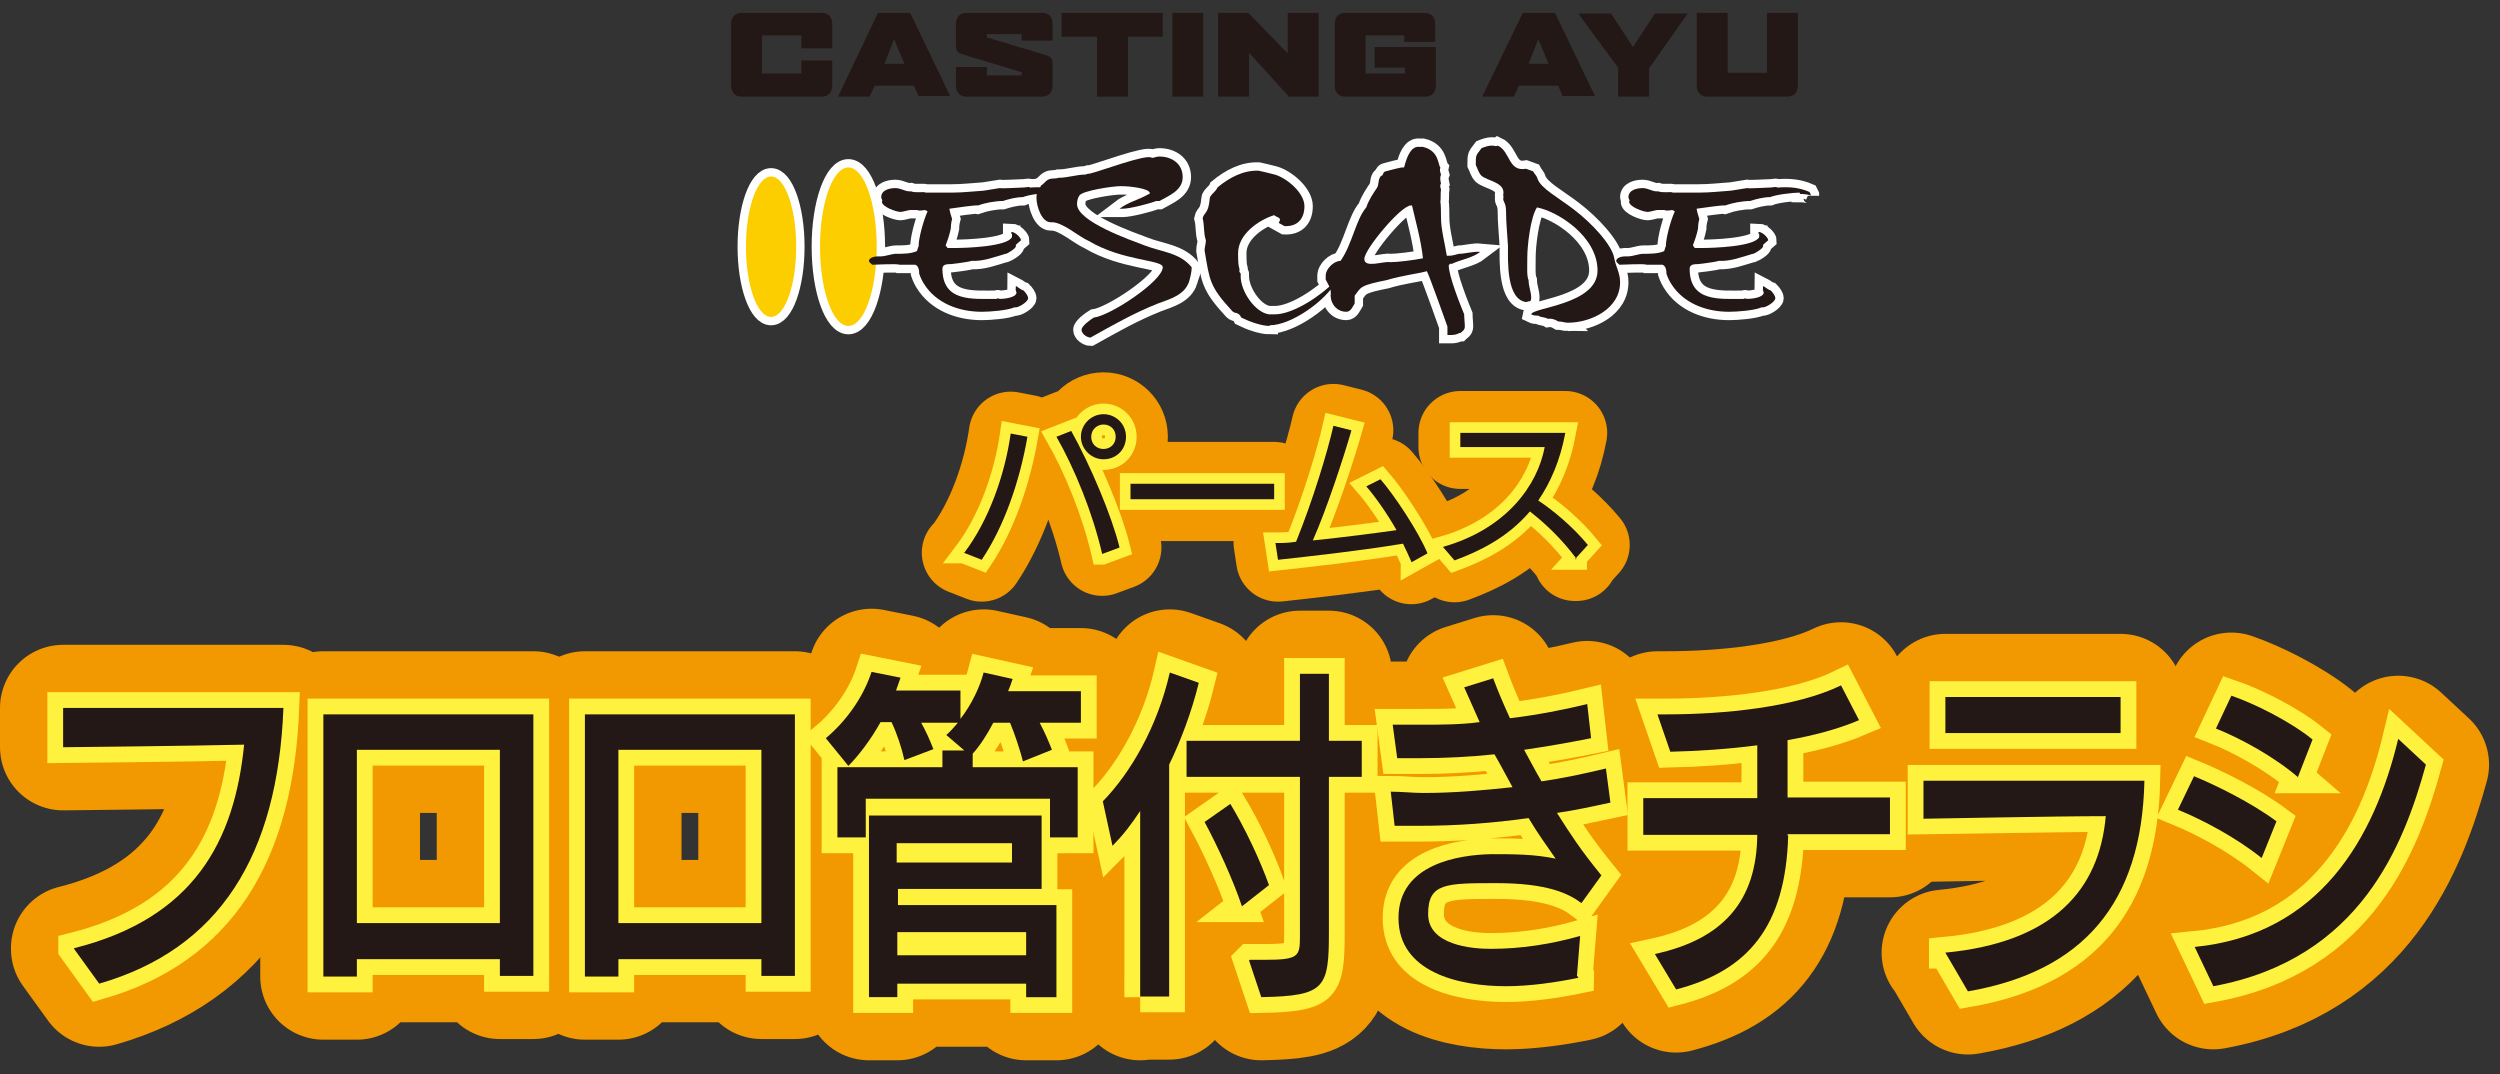
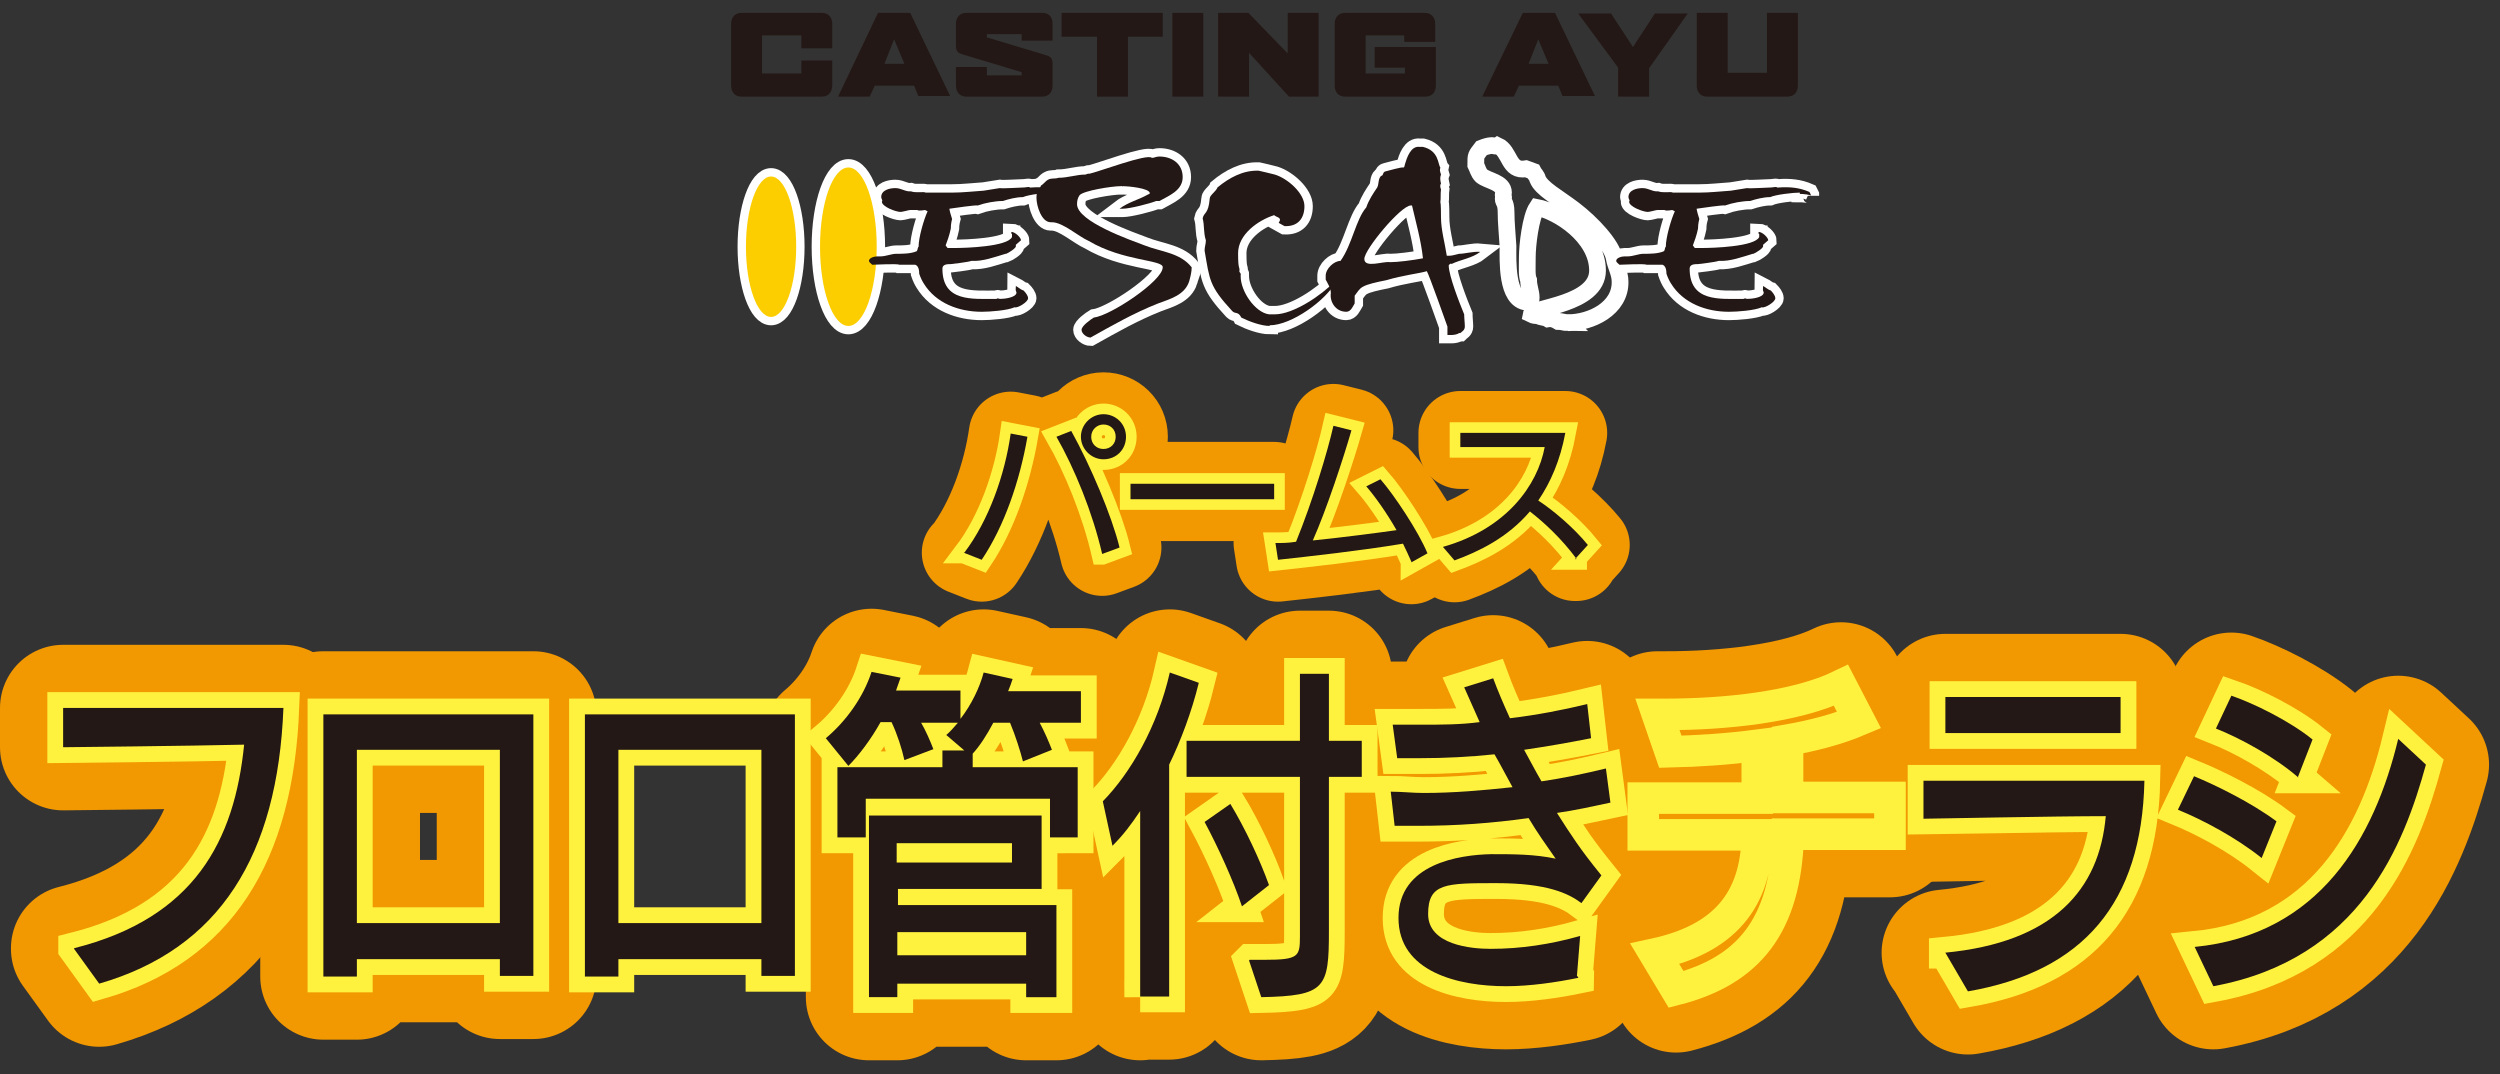
<svg xmlns="http://www.w3.org/2000/svg" id="_レイヤー_1" width="388.1" height="166.8" version="1.1" viewBox="0 0 388.1 166.8">
  <rect x="0" y="0" width="388.1" height="166.8" fill="#333333" stroke="none" />
  <defs>
    <style>
      .st0 {
        stroke: #fff;
        stroke-width: 2.6px;
      }

      .st0, .st1, .st2, .st3, .st4 {
        fill: none;
      }

      .st5 {
        fill: #231815;
      }

      .st6 {
        fill: #fcce00;
      }

      .st1 {
        stroke-width: 3.3px;
      }

      .st1, .st2 {
        stroke: #fff23f;
      }

      .st2 {
        stroke-width: 4.9px;
      }

      .st7 {
        fill: #e3007f;
      }

      .st3 {
        stroke-width: 13px;
      }

      .st3, .st4 {
        stroke: #f29800;
        stroke-linecap: round;
        stroke-linejoin: round;
      }

      .st4 {
        stroke-width: 19.6px;
      }
    </style>
  </defs>
  <g>
    <g>
      <g>
        <g>
          <ellipse class="st0" cx="119.7" cy="38.3" rx="3.9" ry="10.9" />
          <ellipse class="st0" cx="131.7" cy="38.3" rx="4.4" ry="12.3" />
        </g>
        <g>
          <path class="st0" d="M163.4,29.9c-1,0-3.7.3-4.6.7-1,0-2.2.3-3.1.6-1.2,0-2.8.3-3.9.7-.3-.1-3.7.4-4.4.5,0,0-.1,0,.4,1.6,0,0-.2.7-.2,1.5-.2,1-.6,2.1-.8,2.6l.3.4h1.1c1.7,0,8.2-.2,8.9-1.7v-.5h-.1v-.3c.6,0,1.5.9,1.5,1.3l-.8.7v.2c.1.3-1.2,1.1-1.5,1.2h-.1c-1.7.5-3.5,1.2-5.3,1.1-.5.2-3.2.5-3.2.5-.5,0-1.3,0-1.3.7,0,5.2,4.6,4.7,8.4,4.7.3-.2.2,0,.6,0,.6,0,2.5-.2,2.5-1-.2-.5-.1-.3-.1-1,.4.2.8.6,1.2.7.3.3.7.8.7,1.2,0,.6-1.7,1.6-2.1,1.4-1.1.5-3.8.7-5.1.7-3.5,0-7.1-1.3-9-4.4-.2-.3-.5-.9-.7-1.5,0-1.1-.4-1.3-.6-1.4h-2.5c-.3-.2-3.7,0-4.2,0-.2-.2-.5-.4-.5-.6,0-.5.9-.7,1.3-.7h.5c.8,0,1.7-.4,2.4-.4,1,0,2.3,0,3.2-.4.2-.2.1-.5.3-.7,0-1.4.8-4.2,1.4-5.5l-.4-.2s-1,.2-1.2,0h-1.1c-.2,0-1.2.3-1.5.3-.7,0-2.9-.8-2.9-1.6.2-.2-.1-.4-.1-.7,0-1.1,1.3-1.4,2.2-1.4s1.6.6,2.4.5c.8.3,2,0,2.3.2h4.1c1.7,0,3.3-.2,4.9-.3l2.5-.4c.5.1,3.1-.1,3.8-.1,1.2-.2.6.1,1.2,0,1.6-.1,3.1,0,4.7.7l.2.4v.2c0-.2-1.3-.3-1.7-.3v-.2Z" />
          <path class="st0" d="M184.6,43.7c-.7,2.1-2.9,2.7-4.8,3.4-3.8,1.5-7.1,3.4-10.5,5.3-.6,0-1.4-.6-1.4-1.2s1.4-1.6,1.9-1.9c2.6-.3,10.7-5.7,10.7-7.8.1-1.2-6.1-.9-11.5-4.1-1.6-.7-4-2.9-5.7-2.9h-.2c-1.4,0-2.2-2.5-2.2-3.8s.5-1.2.7-1.9c.4-.2.7-.7,1.1-.9.5-.3,1.1-.1,1.6-.3,1.5,0,2.8-.5,4.2-.5.6-.2.5-.2.5-.1,1.5-.3,9.1-3.2,9.8-2.5h.2c.4-.1.6-.2,1-.2,1.9,0,3.6,1.1,3.6,3.2s-2.2,2.9-3.6,3.7h-.5c-1,.4-4.1,1.2-5.2,1.2h-.5c1.3-1,3-1.4,4.4-2.2,0,0,.3-.1.3-.2,0-.8-3.5-1.1-4.1-1.1-.3.1-.3-.1-.4,0-1.4,0-5.8.7-6.4,1.4-.3.4-.4.9-.4,1.4,0,2.7,8.4,5.6,10.5,6.4,2.5,1,5.5,1.1,7.3,3.4,0,.7-.2,1.5-.4,2.2h0Z" />
          <path class="st0" d="M197.1,50.6c-1.3,0-3.2-.7-4.4-1.3-.5-1-.9-.5-1.4-1-3.6-3.9-3.5-4.8-4.3-9.4,0-.6.2-1,.2-1.6-.4-1.2-.2-2.3-.5-3.4.2-1,.9-.6,1.1-3.1,0-.5,1-1.1,1.2-1.7,1.8-1.5,4-2.7,6.4-2.6,0,0,2.2.5,2.5.6,2,.6,4.6,2.9,4.6,4.9s-1.1,3.2-3.1,3.1l-.9-.5c.6-.9-.3-.8-.7-1.2-2.5.8-5.6,3-5.6,5.9s.3,1.9.2,2.9c.3.4.2.2.2.7,0,2.3,2.2,5.6,4.4,5.9h.9c2.9,0,7.3-3,9.3-5.1h.2c-1.5,2.9-6.9,6.8-10.3,6.8h0Z" />
          <path class="st0" d="M225.3,40.9c-.1,0-.4.2-.4.3,0,1.6,1.7,5.9,2.4,7.6,0,.6.1,1.3.1,1.9s-.5.8-.7,1h-.2c-.2.2-.8.3-1.1.3h-.7v-1.3s-2.9-8.2-3.2-8.6c-1.4.4-3.6.6-6.3,1.4-1.5.3-2.9.6-3.6,1-.6.3-.9.9-1.3,1.4v1.2c-.3.5-.6,1.3-1.3,1.3-1.7,0-2.6-1.6-2.4-2.9,0-.8-.5-1.5-.8-2.1v-.6c0-1.1,1.3-2.3,2.3-2.3,1.8-2.5,2.4-6.5,4-8.3.4-1.2,1.1-2.2,1.7-3.1.3-.6.1-1.3.6-1.8.4,0,.2-.6.7-.7s2.4-.7,2.8-.6c.1,0,.2-.4.2-.5.3-1,.9-2.9,2.3-2.7h.5c2.5.6,2.3,2.7,2.7,3.2-.1.5-.1.4.1,1.1-.2.5-.1.9,0,1.4-.2.3-.1.6,0,.9-.1.7,0,1.4-.1,2,.1.2.1,1.9.1,2.3,0,2,.6,4,.9,6h.4c.5,0,1-.2,1.5-.3.9,0,2.2-.4,3.3-.3h0c-1.3,1-3.1,1.2-4.5,1.9h0ZM219.2,31.9h-.2c-1.5,0-7.2,6.8-7.2,8.3s3,.3,4,.5c1.2,0,3.5-.3,5.1-.6-.3-2.8-1.1-5.6-1.7-8.2h0Z" />
          <path class="st0" d="M243.4,50.1c-.5,0-.9-.2-1.5-.2-.5-.3-1-.5-1.6-.4-.5-.3-1.1-.2-1.5-.5-.4,0-.7,0-1.1-.2.2-1.1,10.3-1.5,10.3-6.8s-6.2-9.2-9.4-9.8c-1,1.5-1.5,5.9-1.5,7.7s-.1,2.9.2,3.6c0,1,.4,1.8.4,2.7s-.4.4-.7.7c-3.2-.3-2.9-6.5-2.9-8.7-.1-1.8-.3-3.6-.3-5.3s-.6-1.5-.4-2.3c-.1-.7,0-.3,0-.7,0-1.6-2.4-1.8-3.4-2.6-.5-.5-.6-1.1-.9-1.7,0-1.6,0-1.4.9-2.6.5-.2,1.1-.4,1.6-.4s.6.2.9,0c2,.9,1.6,4.1,4.4,3.6l1.1.4c.2.4.6.7.7,1.2.6,1.5,3.1,2.8,5.6,4.7,2.9,2.2,6,5.6,6.3,7.6.2,1.2.9,2.3.9,3.6.1,4.2-4.5,6.4-8.1,6.4Z" />
          <path class="st0" d="M279.4,29.9c-1,0-3.7.3-4.6.7-1,0-2.2.3-3.1.6-1.2,0-2.8.3-3.9.7-.3-.1-3.7.4-4.4.5,0,0-.1,0,.4,1.6,0,0-.2.7-.2,1.5-.2,1-.6,2.1-.8,2.6l.3.4h1.1c1.7,0,8.2-.2,8.9-1.7v-.5h-.1v-.3c.6,0,1.5.9,1.5,1.3l-.8.7v.2c.1.3-1.2,1.1-1.5,1.2h-.1c-1.7.5-3.5,1.2-5.3,1.1-.5.2-3.2.5-3.2.5-.5,0-1.3,0-1.3.7,0,5.2,4.6,4.7,8.4,4.7.3-.2.2,0,.6,0,.6,0,2.5-.2,2.5-1-.2-.5-.1-.3-.1-1,.4.2.8.6,1.2.7.3.3.7.8.7,1.2,0,.6-1.7,1.6-2.1,1.4-1.1.5-3.8.7-5.1.7-3.5,0-7.1-1.3-9-4.4-.2-.3-.5-.9-.7-1.5,0-1.1-.4-1.3-.6-1.4h-2.5c-.3-.2-3.7,0-4.2,0-.2-.2-.5-.4-.5-.6,0-.5.9-.7,1.3-.7h.5c.8,0,1.7-.4,2.4-.4,1,0,2.3,0,3.2-.4.2-.2.1-.5.3-.7,0-1.4.8-4.2,1.4-5.5l-.4-.2s-1,.2-1.2,0h-1.1c-.2,0-1.2.3-1.5.3-.7,0-2.9-.8-2.9-1.6.2-.2-.1-.4-.1-.7,0-1.1,1.3-1.4,2.2-1.4s1.6.6,2.4.5c.8.3,2,0,2.3.2h4.1c1.7,0,3.3-.2,4.9-.3l2.5-.4c.5.1,3.1-.1,3.8-.1,1.2-.2.6.1,1.2,0,1.6-.1,3.1,0,4.7.7l.2.4v.2c0-.2-1.3-.3-1.7-.3v-.2Z" />
        </g>
      </g>
      <g>
        <g>
          <ellipse class="st6" cx="119.7" cy="38.3" rx="3.9" ry="10.9" />
          <ellipse class="st6" cx="131.7" cy="38.3" rx="4.4" ry="12.3" />
        </g>
        <g>
          <path class="st5" d="M163.4,29.9c-1,0-3.7.3-4.6.7-1,0-2.2.3-3.1.6-1.2,0-2.8.3-3.9.7-.3-.1-3.7.4-4.4.5,0,0-.1,0,.4,1.6,0,0-.2.7-.2,1.5-.2,1-.6,2.1-.8,2.6l.3.4h1.1c1.7,0,8.2-.2,8.9-1.7v-.5h-.1v-.3c.6,0,1.5.9,1.5,1.3l-.8.7v.2c.1.3-1.2,1.1-1.5,1.2h-.1c-1.7.5-3.5,1.2-5.3,1.1-.5.2-3.2.5-3.2.5-.5,0-1.3,0-1.3.7,0,5.2,4.6,4.7,8.4,4.7.3-.2.2,0,.6,0,.6,0,2.5-.2,2.5-1-.2-.5-.1-.3-.1-1,.4.2.8.6,1.2.7.3.3.7.8.7,1.2,0,.6-1.7,1.6-2.1,1.4-1.1.5-3.8.7-5.1.7-3.5,0-7.1-1.3-9-4.4-.2-.3-.5-.9-.7-1.5,0-1.1-.4-1.3-.6-1.4h-2.5c-.3-.2-3.7,0-4.2,0-.2-.2-.5-.4-.5-.6,0-.5.9-.7,1.3-.7h.5c.8,0,1.7-.4,2.4-.4,1,0,2.3,0,3.2-.4.2-.2.1-.5.3-.7,0-1.4.8-4.2,1.4-5.5l-.4-.2s-1,.2-1.2,0h-1.1c-.2,0-1.2.3-1.5.3-.7,0-2.9-.8-2.9-1.6.2-.2-.1-.4-.1-.7,0-1.1,1.3-1.4,2.2-1.4s1.6.6,2.4.5c.8.3,2,0,2.3.2h4.1c1.7,0,3.3-.2,4.9-.3l2.5-.4c.5.1,3.1-.1,3.8-.1,1.2-.2.6.1,1.2,0,1.6-.1,3.1,0,4.7.7l.2.4v.2c0-.2-1.3-.3-1.7-.3v-.2Z" />
          <path class="st5" d="M184.6,43.7c-.7,2.1-2.9,2.7-4.8,3.4-3.8,1.5-7.1,3.4-10.5,5.3-.6,0-1.4-.6-1.4-1.2s1.4-1.6,1.9-1.9c2.6-.3,10.7-5.7,10.7-7.8.1-1.2-6.1-.9-11.5-4.1-1.6-.7-4-2.9-5.7-2.9h-.2c-1.4,0-2.2-2.5-2.2-3.8s.5-1.2.7-1.9c.4-.2.7-.7,1.1-.9.5-.3,1.1-.1,1.6-.3,1.5,0,2.8-.5,4.2-.5.6-.2.5-.2.5-.1,1.5-.3,9.1-3.2,9.8-2.5h.2c.4-.1.6-.2,1-.2,1.9,0,3.6,1.1,3.6,3.2s-2.2,2.9-3.6,3.7h-.5c-1,.4-4.1,1.2-5.2,1.2h-.5c1.3-1,3-1.4,4.4-2.2,0,0,.3-.1.3-.2,0-.8-3.5-1.1-4.1-1.1-.3.1-.3-.1-.4,0-1.4,0-5.8.7-6.4,1.4-.3.4-.4.9-.4,1.4,0,2.7,8.4,5.6,10.5,6.4,2.5,1,5.5,1.1,7.3,3.4,0,.7-.2,1.5-.4,2.2h0Z" />
          <path class="st5" d="M197.1,50.6c-1.3,0-3.2-.7-4.4-1.3-.5-1-.9-.5-1.4-1-3.6-3.9-3.5-4.8-4.3-9.4,0-.6.2-1,.2-1.6-.4-1.2-.2-2.3-.5-3.4.2-1,.9-.6,1.1-3.1,0-.5,1-1.1,1.2-1.7,1.8-1.5,4-2.7,6.4-2.6,0,0,2.2.5,2.5.6,2,.6,4.6,2.9,4.6,4.9s-1.1,3.2-3.1,3.1l-.9-.5c.6-.9-.3-.8-.7-1.2-2.5.8-5.6,3-5.6,5.9s.3,1.9.2,2.9c.3.4.2.2.2.7,0,2.3,2.2,5.6,4.4,5.9h.9c2.9,0,7.3-3,9.3-5.1h.2c-1.5,2.9-6.9,6.8-10.3,6.8h0Z" />
          <path class="st5" d="M225.3,40.9c-.1,0-.4.2-.4.3,0,1.6,1.7,5.9,2.4,7.6,0,.6.1,1.3.1,1.9s-.5.8-.7,1h-.2c-.2.2-.8.3-1.1.3h-.7v-1.3s-2.9-8.2-3.2-8.6c-1.4.4-3.6.6-6.3,1.4-1.5.3-2.9.6-3.6,1-.6.3-.9.9-1.3,1.4v1.2c-.3.5-.6,1.3-1.3,1.3-1.7,0-2.6-1.6-2.4-2.9,0-.8-.5-1.5-.8-2.1v-.6c0-1.1,1.3-2.3,2.3-2.3,1.8-2.5,2.4-6.5,4-8.3.4-1.2,1.1-2.2,1.7-3.1.3-.6.1-1.3.6-1.8.4,0,.2-.6.7-.7s2.4-.7,2.8-.6c.1,0,.2-.4.2-.5.3-1,.9-2.9,2.3-2.7h.5c2.5.6,2.3,2.7,2.7,3.2-.1.5-.1.4.1,1.1-.2.5-.1.9,0,1.4-.2.3-.1.6,0,.9-.1.7,0,1.4-.1,2,.1.2.1,1.9.1,2.3,0,2,.6,4,.9,6h.4c.5,0,1-.2,1.5-.3.9,0,2.2-.4,3.3-.3h0c-1.3,1-3.1,1.2-4.5,1.9h0ZM219.2,31.9h-.2c-1.5,0-7.2,6.8-7.2,8.3s3,.3,4,.5c1.2,0,3.5-.3,5.1-.6-.3-2.8-1.1-5.6-1.7-8.2h0Z" />
-           <path class="st5" d="M243.4,50.1c-.5,0-.9-.2-1.5-.2-.5-.3-1-.5-1.6-.4-.5-.3-1.1-.2-1.5-.5-.4,0-.7,0-1.1-.2.2-1.1,10.3-1.5,10.3-6.8s-6.2-9.2-9.4-9.8c-1,1.5-1.5,5.9-1.5,7.7s-.1,2.9.2,3.6c0,1,.4,1.8.4,2.7s-.4.4-.7.7c-3.2-.3-2.9-6.5-2.9-8.7-.1-1.8-.3-3.6-.3-5.3s-.6-1.5-.4-2.3c-.1-.7,0-.3,0-.7,0-1.6-2.4-1.8-3.4-2.6-.5-.5-.6-1.1-.9-1.7,0-1.6,0-1.4.9-2.6.5-.2,1.1-.4,1.6-.4s.6.2.9,0c2,.9,1.6,4.1,4.4,3.6l1.1.4c.2.4.6.7.7,1.2.6,1.5,3.1,2.8,5.6,4.7,2.9,2.2,6,5.6,6.3,7.6.2,1.2.9,2.3.9,3.6.1,4.2-4.5,6.4-8.1,6.4Z" />
          <path class="st5" d="M279.4,29.9c-1,0-3.7.3-4.6.7-1,0-2.2.3-3.1.6-1.2,0-2.8.3-3.9.7-.3-.1-3.7.4-4.4.5,0,0-.1,0,.4,1.6,0,0-.2.7-.2,1.5-.2,1-.6,2.1-.8,2.6l.3.4h1.1c1.7,0,8.2-.2,8.9-1.7v-.5h-.1v-.3c.6,0,1.5.9,1.5,1.3l-.8.7v.2c.1.3-1.2,1.1-1.5,1.2h-.1c-1.7.5-3.5,1.2-5.3,1.1-.5.2-3.2.5-3.2.5-.5,0-1.3,0-1.3.7,0,5.2,4.6,4.7,8.4,4.7.3-.2.2,0,.6,0,.6,0,2.5-.2,2.5-1-.2-.5-.1-.3-.1-1,.4.2.8.6,1.2.7.3.3.7.8.7,1.2,0,.6-1.7,1.6-2.1,1.4-1.1.5-3.8.7-5.1.7-3.5,0-7.1-1.3-9-4.4-.2-.3-.5-.9-.7-1.5,0-1.1-.4-1.3-.6-1.4h-2.5c-.3-.2-3.7,0-4.2,0-.2-.2-.5-.4-.5-.6,0-.5.9-.7,1.3-.7h.5c.8,0,1.7-.4,2.4-.4,1,0,2.3,0,3.2-.4.2-.2.1-.5.3-.7,0-1.4.8-4.2,1.4-5.5l-.4-.2s-1,.2-1.2,0h-1.1c-.2,0-1.2.3-1.5.3-.7,0-2.9-.8-2.9-1.6.2-.2-.1-.4-.1-.7,0-1.1,1.3-1.4,2.2-1.4s1.6.6,2.4.5c.8.3,2,0,2.3.2h4.1c1.7,0,3.3-.2,4.9-.3l2.5-.4c.5.1,3.1-.1,3.8-.1,1.2-.2.6.1,1.2,0,1.6-.1,3.1,0,4.7.7l.2.4v.2c0-.2-1.3-.3-1.7-.3v-.2Z" />
        </g>
      </g>
    </g>
    <g>
      <path class="st5" d="M127.6,15h-12.5c-1,0-1.6-.7-1.6-1.7V3.7c0-1,.6-1.7,1.6-1.7h12.5c1,0,1.6.7,1.6,1.7v3.8h-4.8v-2h-6.1v5.9h6.1v-2h4.8v3.8c0,1.1-.6,1.8-1.6,1.8Z" />
      <path class="st5" d="M142.6,15l-.7-1.7h-6.1l-.8,1.7h-4.9l6.2-13h5l6.2,12.9h-4.9ZM138.8,6.1l-1.5,3.8h3.1s-1.6-3.8-1.6-3.8Z" />
      <path class="st5" d="M161.8,15h-11.8c-1,0-1.6-.7-1.6-1.7v-2.9h4.8v1.3h5.4v-.5l-9.3-2.8c-.7-.2-.9-.6-.9-1.3v-3.4c0-1,.6-1.7,1.6-1.7h11.8c1,0,1.6.6,1.6,1.7v2.6h-4.8v-1h-5.4v.5l9.3,2.8c.7.2.9.6.9,1.3v3.4c0,1-.6,1.7-1.6,1.7Z" />
      <path class="st5" d="M175.1,5.7v9.3h-4.8V5.7h-5.5V2h15.7v3.7h-5.4Z" />
      <path class="st5" d="M182,15V2h4.8v13h-4.8Z" />
      <path class="st5" d="M200.1,15l-6.2-6.8v6.8h-4.8V2h4.7l6.1,6.3V2h4.8v13h-4.6Z" />
      <path class="st5" d="M221.3,15h-12.5c-1,0-1.6-.7-1.6-1.7V3.7c0-1,.6-1.7,1.6-1.7h12.4c1,0,1.6.7,1.6,1.7v2.8h-4.8v-1h-6v5.9h6.1v-.9h-4.7v-3.2h9.5v6c0,1-.6,1.7-1.6,1.7Z" />
      <path class="st5" d="M242.6,15l-.7-1.7h-6.1l-.8,1.7h-4.9l6.3-13h5l6.2,12.9h-5ZM238.8,6.1l-1.5,3.8h3.1s-1.6-3.8-1.6-3.8Z" />
      <path class="st5" d="M256,10.5v4.5h-4.8v-4.5l-6.2-8.4h5.1l3.4,5.2,3.4-5.2h5.1l-6,8.5h0Z" />
      <path class="st5" d="M277.5,15h-12.5c-1,0-1.6-.7-1.6-1.7V2h4.8v9.3h6.1V2h4.8v11.3c0,1-.6,1.7-1.6,1.7h0Z" />
    </g>
  </g>
  <g>
    <g>
      <path class="st7" d="M11.5,147.2c18.7-4.7,24.9-16.7,26.4-31.6-8.4.2-28.1.4-28.1.4v-6.1h34.2c-.9,22.9-9.9,37.4-28.6,42.8l-3.9-5.4h0Z" />
      <path class="st7" d="M77.6,151.4v-2.5h-22.2v2.7h-5.2v-40.7h32.6v40.6h-5.2ZM77.6,116.4h-22.2v26.9h22.2v-26.9Z" />
      <path class="st7" d="M118.2,151.4v-2.5h-22.2v2.7h-5.2v-40.7h32.6v40.6h-5.2ZM118.2,116.4h-22.2v26.9h22.2v-26.9Z" />
      <path class="st7" d="M163,130v-6h-28.6v6h-4.4v-10.9h16.3v-2.6h3.4l-2.8-2.4c.6-.5,1.2-1.2,1.8-1.9h-5.7c.7,1.2,1.4,2.8,1.9,4.1l-4.5,1.7c-.4-1.8-1.1-4-2-5.9h-1.7c-1.5,2.7-3.4,5.2-5,6.8l-3.5-4.3c3.1-2.6,5.8-6.3,7.1-10.3l4.5.9-.7,2h10v4.4c1.7-2.2,3-4.9,3.6-7.2l4.5,1c-.2.6-.4,1.2-.7,1.9h11.3v4.9h-6.4c.7,1.3,1.4,2.9,1.9,4.2l-4.5,1.8c-.4-1.6-1.2-4.1-2-6h-2.6c-1,1.9-2.1,3.6-3.2,4.8v2.1h16.3v10.9h-4.4,0ZM159.3,154.8v-2.1h-20v2.1h-4.4v-28.2h26.8v11.4h-22.3v2.5h24.6v14.3h-4.7ZM157.1,130.9h-17.9v3h17.9v-3ZM159.3,144.7h-20v3.6h20v-3.6Z" />
      <path class="st7" d="M177,154.8v-28.9c-1.4,2.1-2.6,3.7-4.3,5.4l-1.5-6.9c4.3-4.4,8.5-11.6,10.4-20l4.5,1.6c-1.1,4.5-2.8,9-4.6,12.7v36h-4.5,0ZM194,149h2.3c5.3,0,5.5-.5,5.5-3.6v-24.8h-17.6v-5.6h17.6v-10.4h4.5v10.4h5.1v5.6h-5.1v23.9c0,8.9-.5,10.1-10.5,10.3l-1.9-5.7h0ZM192.8,140.7c-1.3-3.9-3.7-9.2-5.8-13.1l4-2.8c2.3,3.8,4.6,8.7,6,12.6l-4.2,3.3Z" />
-       <path class="st7" d="M245,151.8c-3.4.7-7.5,1.3-11.2,1.3-7.4,0-16.7-2.2-16.7-10.6s9.4-9.8,14.4-9.9c3.4,0,6.7,0,10,.7-1.4-2-2.9-4.1-4.2-6.3-5.7.8-11.3,1.2-17,1.2s-2.6,0-3.8,0l-.6-5.3c1.7,0,3.4.2,5.1.2,4.6,0,9.2-.4,13.8-.9-.9-1.6-1.8-3.4-2.8-5.1-3.8.4-7.7.6-11.5.6s-2.4,0-3.6,0l-.7-5.2c1.5,0,3.1,0,4.6,0,2.9,0,5.9,0,8.9-.4-.8-1.8-1.6-3.6-2.4-5.4l4.5-1.4c.7,1.9,1.6,4,2.6,6.2,4.2-.5,8.3-1.3,12-2.2l.6,5.3c-3.5.7-7,1.3-10.4,1.8.9,1.6,1.7,3.2,2.7,4.9,3.4-.5,6.7-1.2,10-2l.7,5.3c-2.8.6-5.5,1.2-8.3,1.6,2.3,3.6,3.5,5.5,6.9,9.7l-3.1,4.3c-2-1.5-5.3-3.1-13.2-3.1s-10.6,0-10.6,4.8,6.7,5.4,9.7,5.4c4.7,0,9.3-.7,13.9-2l-.5,6.2.2.2Z" />
      <path class="st7" d="M277.6,129.7c-.4,14.1-6.2,21-17.4,23.9l-3.3-5.5c10.6-2.3,15.8-8.2,15.9-18.5h-17.7v-5.7h17.7v-8.2c-4.6.6-9.2.9-13.5,1l-2-5.8h1.3c9.1,0,20.2-1.1,27.2-4.5l2.8,5.4c-3.3,1.4-7.1,2.4-11.1,3.1v8.9h15.9v5.7h-15.9v.2Z" />
      <path class="st7" d="M301.9,147.9c16.9-1.6,24-9.8,25-21.2-7.7,0-27.5.4-28.3.4v-5.9h34.3c-.4,19-9.5,29.6-27.4,32.7l-3.5-6h-.1ZM302,113.8v-5.6h27.2v5.6h-27.2Z" />
      <path class="st7" d="M351.1,133.2c-4-3.2-9.1-5.9-13-7.5l2.5-5.2c3.4,1.4,8.9,4.1,12.8,7l-2.3,5.7ZM340.7,147c19.4-1.9,27.9-16.9,31.6-32.3l4.3,4c-3.4,12.3-10.1,30.2-33,34.4l-2.9-6.1ZM356.8,120.7c-3.7-3.2-9-6.1-12.8-7.6l2.4-5.1c3.5,1.2,9,3.9,12.6,6.8l-2.3,5.9h0Z" />
    </g>
    <g>
      <path class="st4" d="M11.5,147.2c18.7-4.7,24.9-16.7,26.4-31.6-8.4.2-28.1.4-28.1.4v-6.1h34.2c-.9,22.9-9.9,37.4-28.6,42.8l-3.9-5.4h0Z" />
      <path class="st4" d="M77.6,151.4v-2.5h-22.2v2.7h-5.2v-40.7h32.6v40.6h-5.2ZM77.6,116.4h-22.2v26.9h22.2v-26.9Z" />
-       <path class="st4" d="M118.2,151.4v-2.5h-22.2v2.7h-5.2v-40.7h32.6v40.6h-5.2ZM118.2,116.4h-22.2v26.9h22.2v-26.9Z" />
      <path class="st4" d="M163,130v-6h-28.6v6h-4.4v-10.9h16.3v-2.6h3.4l-2.8-2.4c.6-.5,1.2-1.2,1.8-1.9h-5.7c.7,1.2,1.4,2.8,1.9,4.1l-4.5,1.7c-.4-1.8-1.1-4-2-5.9h-1.7c-1.5,2.7-3.4,5.2-5,6.8l-3.5-4.3c3.1-2.6,5.8-6.3,7.1-10.3l4.5.9-.7,2h10v4.4c1.7-2.2,3-4.9,3.6-7.2l4.5,1c-.2.6-.4,1.2-.7,1.9h11.3v4.9h-6.4c.7,1.3,1.4,2.9,1.9,4.2l-4.5,1.8c-.4-1.6-1.2-4.1-2-6h-2.6c-1,1.9-2.1,3.6-3.2,4.8v2.1h16.3v10.9h-4.4,0ZM159.3,154.8v-2.1h-20v2.1h-4.4v-28.2h26.8v11.4h-22.3v2.5h24.6v14.3h-4.7ZM157.1,130.9h-17.9v3h17.9v-3ZM159.3,144.7h-20v3.6h20v-3.6Z" />
      <path class="st4" d="M177,154.8v-28.9c-1.4,2.1-2.6,3.7-4.3,5.4l-1.5-6.9c4.3-4.4,8.5-11.6,10.4-20l4.5,1.6c-1.1,4.5-2.8,9-4.6,12.7v36h-4.5,0ZM194,149h2.3c5.3,0,5.5-.5,5.5-3.6v-24.8h-17.6v-5.6h17.6v-10.4h4.5v10.4h5.1v5.6h-5.1v23.9c0,8.9-.5,10.1-10.5,10.3l-1.9-5.7h0ZM192.8,140.7c-1.3-3.9-3.7-9.2-5.8-13.1l4-2.8c2.3,3.8,4.6,8.7,6,12.6l-4.2,3.3Z" />
      <path class="st4" d="M245,151.8c-3.4.7-7.5,1.3-11.2,1.3-7.4,0-16.7-2.2-16.7-10.6s9.4-9.8,14.4-9.9c3.4,0,6.7,0,10,.7-1.4-2-2.9-4.1-4.2-6.3-5.7.8-11.3,1.2-17,1.2s-2.6,0-3.8,0l-.6-5.3c1.7,0,3.4.2,5.1.2,4.6,0,9.2-.4,13.8-.9-.9-1.6-1.8-3.4-2.8-5.1-3.8.4-7.7.6-11.5.6s-2.4,0-3.6,0l-.7-5.2c1.5,0,3.1,0,4.6,0,2.9,0,5.9,0,8.9-.4-.8-1.8-1.6-3.6-2.4-5.4l4.5-1.4c.7,1.9,1.6,4,2.6,6.2,4.2-.5,8.3-1.3,12-2.2l.6,5.3c-3.5.7-7,1.3-10.4,1.8.9,1.6,1.7,3.2,2.7,4.9,3.4-.5,6.7-1.2,10-2l.7,5.3c-2.8.6-5.5,1.2-8.3,1.6,2.3,3.6,3.5,5.5,6.9,9.7l-3.1,4.3c-2-1.5-5.3-3.1-13.2-3.1s-10.6,0-10.6,4.8,6.7,5.4,9.7,5.4c4.7,0,9.3-.7,13.9-2l-.5,6.2.2.2Z" />
      <path class="st4" d="M277.6,129.7c-.4,14.1-6.2,21-17.4,23.9l-3.3-5.5c10.6-2.3,15.8-8.2,15.9-18.5h-17.7v-5.7h17.7v-8.2c-4.6.6-9.2.9-13.5,1l-2-5.8h1.3c9.1,0,20.2-1.1,27.2-4.5l2.8,5.4c-3.3,1.4-7.1,2.4-11.1,3.1v8.9h15.9v5.7h-15.9v.2Z" />
      <path class="st4" d="M301.9,147.9c16.9-1.6,24-9.8,25-21.2-7.7,0-27.5.4-28.3.4v-5.9h34.3c-.4,19-9.5,29.6-27.4,32.7l-3.5-6h-.1ZM302,113.8v-5.6h27.2v5.6h-27.2Z" />
      <path class="st4" d="M351.1,133.2c-4-3.2-9.1-5.9-13-7.5l2.5-5.2c3.4,1.4,8.9,4.1,12.8,7l-2.3,5.7ZM340.7,147c19.4-1.9,27.9-16.9,31.6-32.3l4.3,4c-3.4,12.3-10.1,30.2-33,34.4l-2.9-6.1ZM356.8,120.7c-3.7-3.2-9-6.1-12.8-7.6l2.4-5.1c3.5,1.2,9,3.9,12.6,6.8l-2.3,5.9h0Z" />
    </g>
    <g>
      <path class="st2" d="M11.5,147.2c18.7-4.7,24.9-16.7,26.4-31.6-8.4.2-28.1.4-28.1.4v-6.1h34.2c-.9,22.9-9.9,37.4-28.6,42.8l-3.9-5.4h0Z" />
      <path class="st2" d="M77.6,151.4v-2.5h-22.2v2.7h-5.2v-40.7h32.6v40.6h-5.2ZM77.6,116.4h-22.2v26.9h22.2v-26.9Z" />
      <path class="st2" d="M118.2,151.4v-2.5h-22.2v2.7h-5.2v-40.7h32.6v40.6h-5.2ZM118.2,116.4h-22.2v26.9h22.2v-26.9Z" />
      <path class="st2" d="M163,130v-6h-28.6v6h-4.4v-10.9h16.3v-2.6h3.4l-2.8-2.4c.6-.5,1.2-1.2,1.8-1.9h-5.7c.7,1.2,1.4,2.8,1.9,4.1l-4.5,1.7c-.4-1.8-1.1-4-2-5.9h-1.7c-1.5,2.7-3.4,5.2-5,6.8l-3.5-4.3c3.1-2.6,5.8-6.3,7.1-10.3l4.5.9-.7,2h10v4.4c1.7-2.2,3-4.9,3.6-7.2l4.5,1c-.2.6-.4,1.2-.7,1.9h11.3v4.9h-6.4c.7,1.3,1.4,2.9,1.9,4.2l-4.5,1.8c-.4-1.6-1.2-4.1-2-6h-2.6c-1,1.9-2.1,3.6-3.2,4.8v2.1h16.3v10.9h-4.4,0ZM159.3,154.8v-2.1h-20v2.1h-4.4v-28.2h26.8v11.4h-22.3v2.5h24.6v14.3h-4.7ZM157.1,130.9h-17.9v3h17.9v-3ZM159.3,144.7h-20v3.6h20v-3.6Z" />
      <path class="st2" d="M177,154.8v-28.9c-1.4,2.1-2.6,3.7-4.3,5.4l-1.5-6.9c4.3-4.4,8.5-11.6,10.4-20l4.5,1.6c-1.1,4.5-2.8,9-4.6,12.7v36h-4.5,0ZM194,149h2.3c5.3,0,5.5-.5,5.5-3.6v-24.8h-17.6v-5.6h17.6v-10.4h4.5v10.4h5.1v5.6h-5.1v23.9c0,8.9-.5,10.1-10.5,10.3l-1.9-5.7h0ZM192.8,140.7c-1.3-3.9-3.7-9.2-5.8-13.1l4-2.8c2.3,3.8,4.6,8.7,6,12.6l-4.2,3.3Z" />
      <path class="st2" d="M245,151.8c-3.4.7-7.5,1.3-11.2,1.3-7.4,0-16.7-2.2-16.7-10.6s9.4-9.8,14.4-9.9c3.4,0,6.7,0,10,.7-1.4-2-2.9-4.1-4.2-6.3-5.7.8-11.3,1.2-17,1.2s-2.6,0-3.8,0l-.6-5.3c1.7,0,3.4.2,5.1.2,4.6,0,9.2-.4,13.8-.9-.9-1.6-1.8-3.4-2.8-5.1-3.8.4-7.7.6-11.5.6s-2.4,0-3.6,0l-.7-5.2c1.5,0,3.1,0,4.6,0,2.9,0,5.9,0,8.9-.4-.8-1.8-1.6-3.6-2.4-5.4l4.5-1.4c.7,1.9,1.6,4,2.6,6.2,4.2-.5,8.3-1.3,12-2.2l.6,5.3c-3.5.7-7,1.3-10.4,1.8.9,1.6,1.7,3.2,2.7,4.9,3.4-.5,6.7-1.2,10-2l.7,5.3c-2.8.6-5.5,1.2-8.3,1.6,2.3,3.6,3.5,5.5,6.9,9.7l-3.1,4.3c-2-1.5-5.3-3.1-13.2-3.1s-10.6,0-10.6,4.8,6.7,5.4,9.7,5.4c4.7,0,9.3-.7,13.9-2l-.5,6.2.2.2Z" />
      <path class="st2" d="M277.6,129.7c-.4,14.1-6.2,21-17.4,23.9l-3.3-5.5c10.6-2.3,15.8-8.2,15.9-18.5h-17.7v-5.7h17.7v-8.2c-4.6.6-9.2.9-13.5,1l-2-5.8h1.3c9.1,0,20.2-1.1,27.2-4.5l2.8,5.4c-3.3,1.4-7.1,2.4-11.1,3.1v8.9h15.9v5.7h-15.9v.2Z" />
      <path class="st2" d="M301.9,147.9c16.9-1.6,24-9.8,25-21.2-7.7,0-27.5.4-28.3.4v-5.9h34.3c-.4,19-9.5,29.6-27.4,32.7l-3.5-6h-.1ZM302,113.8v-5.6h27.2v5.6h-27.2Z" />
      <path class="st2" d="M351.1,133.2c-4-3.2-9.1-5.9-13-7.5l2.5-5.2c3.4,1.4,8.9,4.1,12.8,7l-2.3,5.7ZM340.7,147c19.4-1.9,27.9-16.9,31.6-32.3l4.3,4c-3.4,12.3-10.1,30.2-33,34.4l-2.9-6.1ZM356.8,120.7c-3.7-3.2-9-6.1-12.8-7.6l2.4-5.1c3.5,1.2,9,3.9,12.6,6.8l-2.3,5.9h0Z" />
    </g>
    <g>
      <path class="st5" d="M11.5,147.2c18.7-4.7,24.9-16.7,26.4-31.6-8.4.2-28.1.4-28.1.4v-6.1h34.2c-.9,22.9-9.9,37.4-28.6,42.8l-3.9-5.4h0Z" />
      <path class="st5" d="M77.6,151.4v-2.5h-22.2v2.7h-5.2v-40.7h32.6v40.6h-5.2ZM77.6,116.4h-22.2v26.9h22.2v-26.9Z" />
      <path class="st5" d="M118.2,151.4v-2.5h-22.2v2.7h-5.2v-40.7h32.6v40.6h-5.2ZM118.2,116.4h-22.2v26.9h22.2v-26.9Z" />
      <path class="st5" d="M163,130v-6h-28.6v6h-4.4v-10.9h16.3v-2.6h3.4l-2.8-2.4c.6-.5,1.2-1.2,1.8-1.9h-5.7c.7,1.2,1.4,2.8,1.9,4.1l-4.5,1.7c-.4-1.8-1.1-4-2-5.9h-1.7c-1.5,2.7-3.4,5.2-5,6.8l-3.5-4.3c3.1-2.6,5.8-6.3,7.1-10.3l4.5.9-.7,2h10v4.4c1.7-2.2,3-4.9,3.6-7.2l4.5,1c-.2.6-.4,1.2-.7,1.9h11.3v4.9h-6.4c.7,1.3,1.4,2.9,1.9,4.2l-4.5,1.8c-.4-1.6-1.2-4.1-2-6h-2.6c-1,1.9-2.1,3.6-3.2,4.8v2.1h16.3v10.9h-4.4,0ZM159.3,154.8v-2.1h-20v2.1h-4.4v-28.2h26.8v11.4h-22.3v2.5h24.6v14.3h-4.7ZM157.1,130.9h-17.9v3h17.9v-3ZM159.3,144.7h-20v3.6h20v-3.6Z" />
      <path class="st5" d="M177,154.8v-28.9c-1.4,2.1-2.6,3.7-4.3,5.4l-1.5-6.9c4.3-4.4,8.5-11.6,10.4-20l4.5,1.6c-1.1,4.5-2.8,9-4.6,12.7v36h-4.5,0ZM194,149h2.3c5.3,0,5.5-.5,5.5-3.6v-24.8h-17.6v-5.6h17.6v-10.4h4.5v10.4h5.1v5.6h-5.1v23.9c0,8.9-.5,10.1-10.5,10.3l-1.9-5.7h0ZM192.8,140.7c-1.3-3.9-3.7-9.2-5.8-13.1l4-2.8c2.3,3.8,4.6,8.7,6,12.6l-4.2,3.3Z" />
      <path class="st5" d="M245,151.8c-3.4.7-7.5,1.3-11.2,1.3-7.4,0-16.7-2.2-16.7-10.6s9.4-9.8,14.4-9.9c3.4,0,6.7,0,10,.7-1.4-2-2.9-4.1-4.2-6.3-5.7.8-11.3,1.2-17,1.2s-2.6,0-3.8,0l-.6-5.3c1.7,0,3.4.2,5.1.2,4.6,0,9.2-.4,13.8-.9-.9-1.6-1.8-3.4-2.8-5.1-3.8.4-7.7.6-11.5.6s-2.4,0-3.6,0l-.7-5.2c1.5,0,3.1,0,4.6,0,2.9,0,5.9,0,8.9-.4-.8-1.8-1.6-3.6-2.4-5.4l4.5-1.4c.7,1.9,1.6,4,2.6,6.2,4.2-.5,8.3-1.3,12-2.2l.6,5.3c-3.5.7-7,1.3-10.4,1.8.9,1.6,1.7,3.2,2.7,4.9,3.4-.5,6.7-1.2,10-2l.7,5.3c-2.8.6-5.5,1.2-8.3,1.6,2.3,3.6,3.5,5.5,6.9,9.7l-3.1,4.3c-2-1.5-5.3-3.1-13.2-3.1s-10.6,0-10.6,4.8,6.7,5.4,9.7,5.4c4.7,0,9.3-.7,13.9-2l-.5,6.2.2.2Z" />
-       <path class="st5" d="M277.6,129.7c-.4,14.1-6.2,21-17.4,23.9l-3.3-5.5c10.6-2.3,15.8-8.2,15.9-18.5h-17.7v-5.7h17.7v-8.2c-4.6.6-9.2.9-13.5,1l-2-5.8h1.3c9.1,0,20.2-1.1,27.2-4.5l2.8,5.4c-3.3,1.4-7.1,2.4-11.1,3.1v8.9h15.9v5.7h-15.9v.2Z" />
      <path class="st5" d="M301.9,147.9c16.9-1.6,24-9.8,25-21.2-7.7,0-27.5.4-28.3.4v-5.9h34.3c-.4,19-9.5,29.6-27.4,32.7l-3.5-6h-.1ZM302,113.8v-5.6h27.2v5.6h-27.2Z" />
      <path class="st5" d="M351.1,133.2c-4-3.2-9.1-5.9-13-7.5l2.5-5.2c3.4,1.4,8.9,4.1,12.8,7l-2.3,5.7ZM340.7,147c19.4-1.9,27.9-16.9,31.6-32.3l4.3,4c-3.4,12.3-10.1,30.2-33,34.4l-2.9-6.1ZM356.8,120.7c-3.7-3.2-9-6.1-12.8-7.6l2.4-5.1c3.5,1.2,9,3.9,12.6,6.8l-2.3,5.9h0Z" />
    </g>
  </g>
  <g>
    <g>
      <path class="st5" d="M149.7,85.8c3.8-5,6.3-12.1,7.2-18.5l2.6.5c-1.2,6.9-3.6,13.9-7.1,19.1l-2.8-1.1h.1ZM171.1,86c-1.5-6.5-4.3-13.3-7.1-18.2l2.3-.9c3,5.4,6.3,13.2,7.5,18.1l-2.7,1ZM171.3,71.3c-1.9,0-3.5-1.6-3.5-3.5s1.6-3.5,3.5-3.5,3.5,1.5,3.5,3.5-1.5,3.5-3.5,3.5ZM171.3,65.9c-1,0-1.9.8-1.9,1.9s.8,1.9,1.9,1.9,1.9-.8,1.9-1.9-.8-1.9-1.9-1.9Z" />
      <path class="st5" d="M175.5,77.5v-2.4h22.3v2.4h-22.3Z" />
      <path class="st5" d="M219.1,87.2c-.4-.9-.8-1.8-1.3-2.8-6.6,1.1-14.8,2-19.4,2.5l-.4-2.6c1,0,2,0,3.2-.2,2.6-6.4,4.9-14,5.8-18l2.8.7c-1.2,4.2-3.9,12.4-6,17.1,4.9-.5,10.2-1.2,13-1.6-1.6-2.8-3.4-5.3-4.7-6.8l2.2-1.1c2.1,2.4,5.9,8.1,7.3,11.5l-2.5,1.4h0Z" />
      <path class="st5" d="M244.7,86.7c-2.3-3.1-5-5.6-7.2-7.3-3.5,4.1-7.9,6.2-11.7,7.6l-1.8-2.1c9.9-2.8,14.7-9.6,15.8-15.5h-13.1c0,0,0-2.2,0-2.2h16.3c-.8,4.3-2.3,7.7-4.2,10.5,2.3,1.5,5.5,4.2,7.7,6.9l-2,2.2h.2Z" />
    </g>
    <g>
      <path class="st3" d="M149.7,85.8c3.8-5,6.3-12.1,7.2-18.5l2.6.5c-1.2,6.9-3.6,13.9-7.1,19.1l-2.8-1.1h.1ZM171.1,86c-1.5-6.5-4.3-13.3-7.1-18.2l2.3-.9c3,5.4,6.3,13.2,7.5,18.1l-2.7,1ZM171.3,71.3c-1.9,0-3.5-1.6-3.5-3.5s1.6-3.5,3.5-3.5,3.5,1.5,3.5,3.5-1.5,3.5-3.5,3.5ZM171.3,65.9c-1,0-1.9.8-1.9,1.9s.8,1.9,1.9,1.9,1.9-.8,1.9-1.9-.8-1.9-1.9-1.9Z" />
      <path class="st3" d="M175.5,77.5v-2.4h22.3v2.4h-22.3Z" />
      <path class="st3" d="M219.1,87.2c-.4-.9-.8-1.8-1.3-2.8-6.6,1.1-14.8,2-19.4,2.5l-.4-2.6c1,0,2,0,3.2-.2,2.6-6.4,4.9-14,5.8-18l2.8.7c-1.2,4.2-3.9,12.4-6,17.1,4.9-.5,10.2-1.2,13-1.6-1.6-2.8-3.4-5.3-4.7-6.8l2.2-1.1c2.1,2.4,5.9,8.1,7.3,11.5l-2.5,1.4h0Z" />
      <path class="st3" d="M244.7,86.7c-2.3-3.1-5-5.6-7.2-7.3-3.5,4.1-7.9,6.2-11.7,7.6l-1.8-2.1c9.9-2.8,14.7-9.6,15.8-15.5h-13.1c0,0,0-2.2,0-2.2h16.3c-.8,4.3-2.3,7.7-4.2,10.5,2.3,1.5,5.5,4.2,7.7,6.9l-2,2.2h.2Z" />
    </g>
    <g>
      <path class="st1" d="M149.7,85.8c3.8-5,6.3-12.1,7.2-18.5l2.6.5c-1.2,6.9-3.6,13.9-7.1,19.1l-2.8-1.1h.1ZM171.1,86c-1.5-6.5-4.3-13.3-7.1-18.2l2.3-.9c3,5.4,6.3,13.2,7.5,18.1l-2.7,1ZM171.3,71.3c-1.9,0-3.5-1.6-3.5-3.5s1.6-3.5,3.5-3.5,3.5,1.5,3.5,3.5-1.5,3.5-3.5,3.5ZM171.3,65.9c-1,0-1.9.8-1.9,1.9s.8,1.9,1.9,1.9,1.9-.8,1.9-1.9-.8-1.9-1.9-1.9Z" />
      <path class="st1" d="M175.5,77.5v-2.4h22.3v2.4h-22.3Z" />
      <path class="st1" d="M219.1,87.2c-.4-.9-.8-1.8-1.3-2.8-6.6,1.1-14.8,2-19.4,2.5l-.4-2.6c1,0,2,0,3.2-.2,2.6-6.4,4.9-14,5.8-18l2.8.7c-1.2,4.2-3.9,12.4-6,17.1,4.9-.5,10.2-1.2,13-1.6-1.6-2.8-3.4-5.3-4.7-6.8l2.2-1.1c2.1,2.4,5.9,8.1,7.3,11.5l-2.5,1.4h0Z" />
      <path class="st1" d="M244.7,86.7c-2.3-3.1-5-5.6-7.2-7.3-3.5,4.1-7.9,6.2-11.7,7.6l-1.8-2.1c9.9-2.8,14.7-9.6,15.8-15.5h-13.1c0,0,0-2.2,0-2.2h16.3c-.8,4.3-2.3,7.7-4.2,10.5,2.3,1.5,5.5,4.2,7.7,6.9l-2,2.2h.2Z" />
    </g>
    <g>
      <path class="st5" d="M149.7,85.8c3.8-5,6.3-12.1,7.2-18.5l2.6.5c-1.2,6.9-3.6,13.9-7.1,19.1l-2.8-1.1h.1ZM171.1,86c-1.5-6.5-4.3-13.3-7.1-18.2l2.3-.9c3,5.4,6.3,13.2,7.5,18.1l-2.7,1ZM171.3,71.3c-1.9,0-3.5-1.6-3.5-3.5s1.6-3.5,3.5-3.5,3.5,1.5,3.5,3.5-1.5,3.5-3.5,3.5ZM171.3,65.9c-1,0-1.9.8-1.9,1.9s.8,1.9,1.9,1.9,1.9-.8,1.9-1.9-.8-1.9-1.9-1.9Z" />
      <path class="st5" d="M175.5,77.5v-2.4h22.3v2.4h-22.3Z" />
      <path class="st5" d="M219.1,87.2c-.4-.9-.8-1.8-1.3-2.8-6.6,1.1-14.8,2-19.4,2.5l-.4-2.6c1,0,2,0,3.2-.2,2.6-6.4,4.9-14,5.8-18l2.8.7c-1.2,4.2-3.9,12.4-6,17.1,4.9-.5,10.2-1.2,13-1.6-1.6-2.8-3.4-5.3-4.7-6.8l2.2-1.1c2.1,2.4,5.9,8.1,7.3,11.5l-2.5,1.4h0Z" />
      <path class="st5" d="M244.7,86.7c-2.3-3.1-5-5.6-7.2-7.3-3.5,4.1-7.9,6.2-11.7,7.6l-1.8-2.1c9.9-2.8,14.7-9.6,15.8-15.5h-13.1c0,0,0-2.2,0-2.2h16.3c-.8,4.3-2.3,7.7-4.2,10.5,2.3,1.5,5.5,4.2,7.7,6.9l-2,2.2h.2Z" />
    </g>
  </g>
</svg>